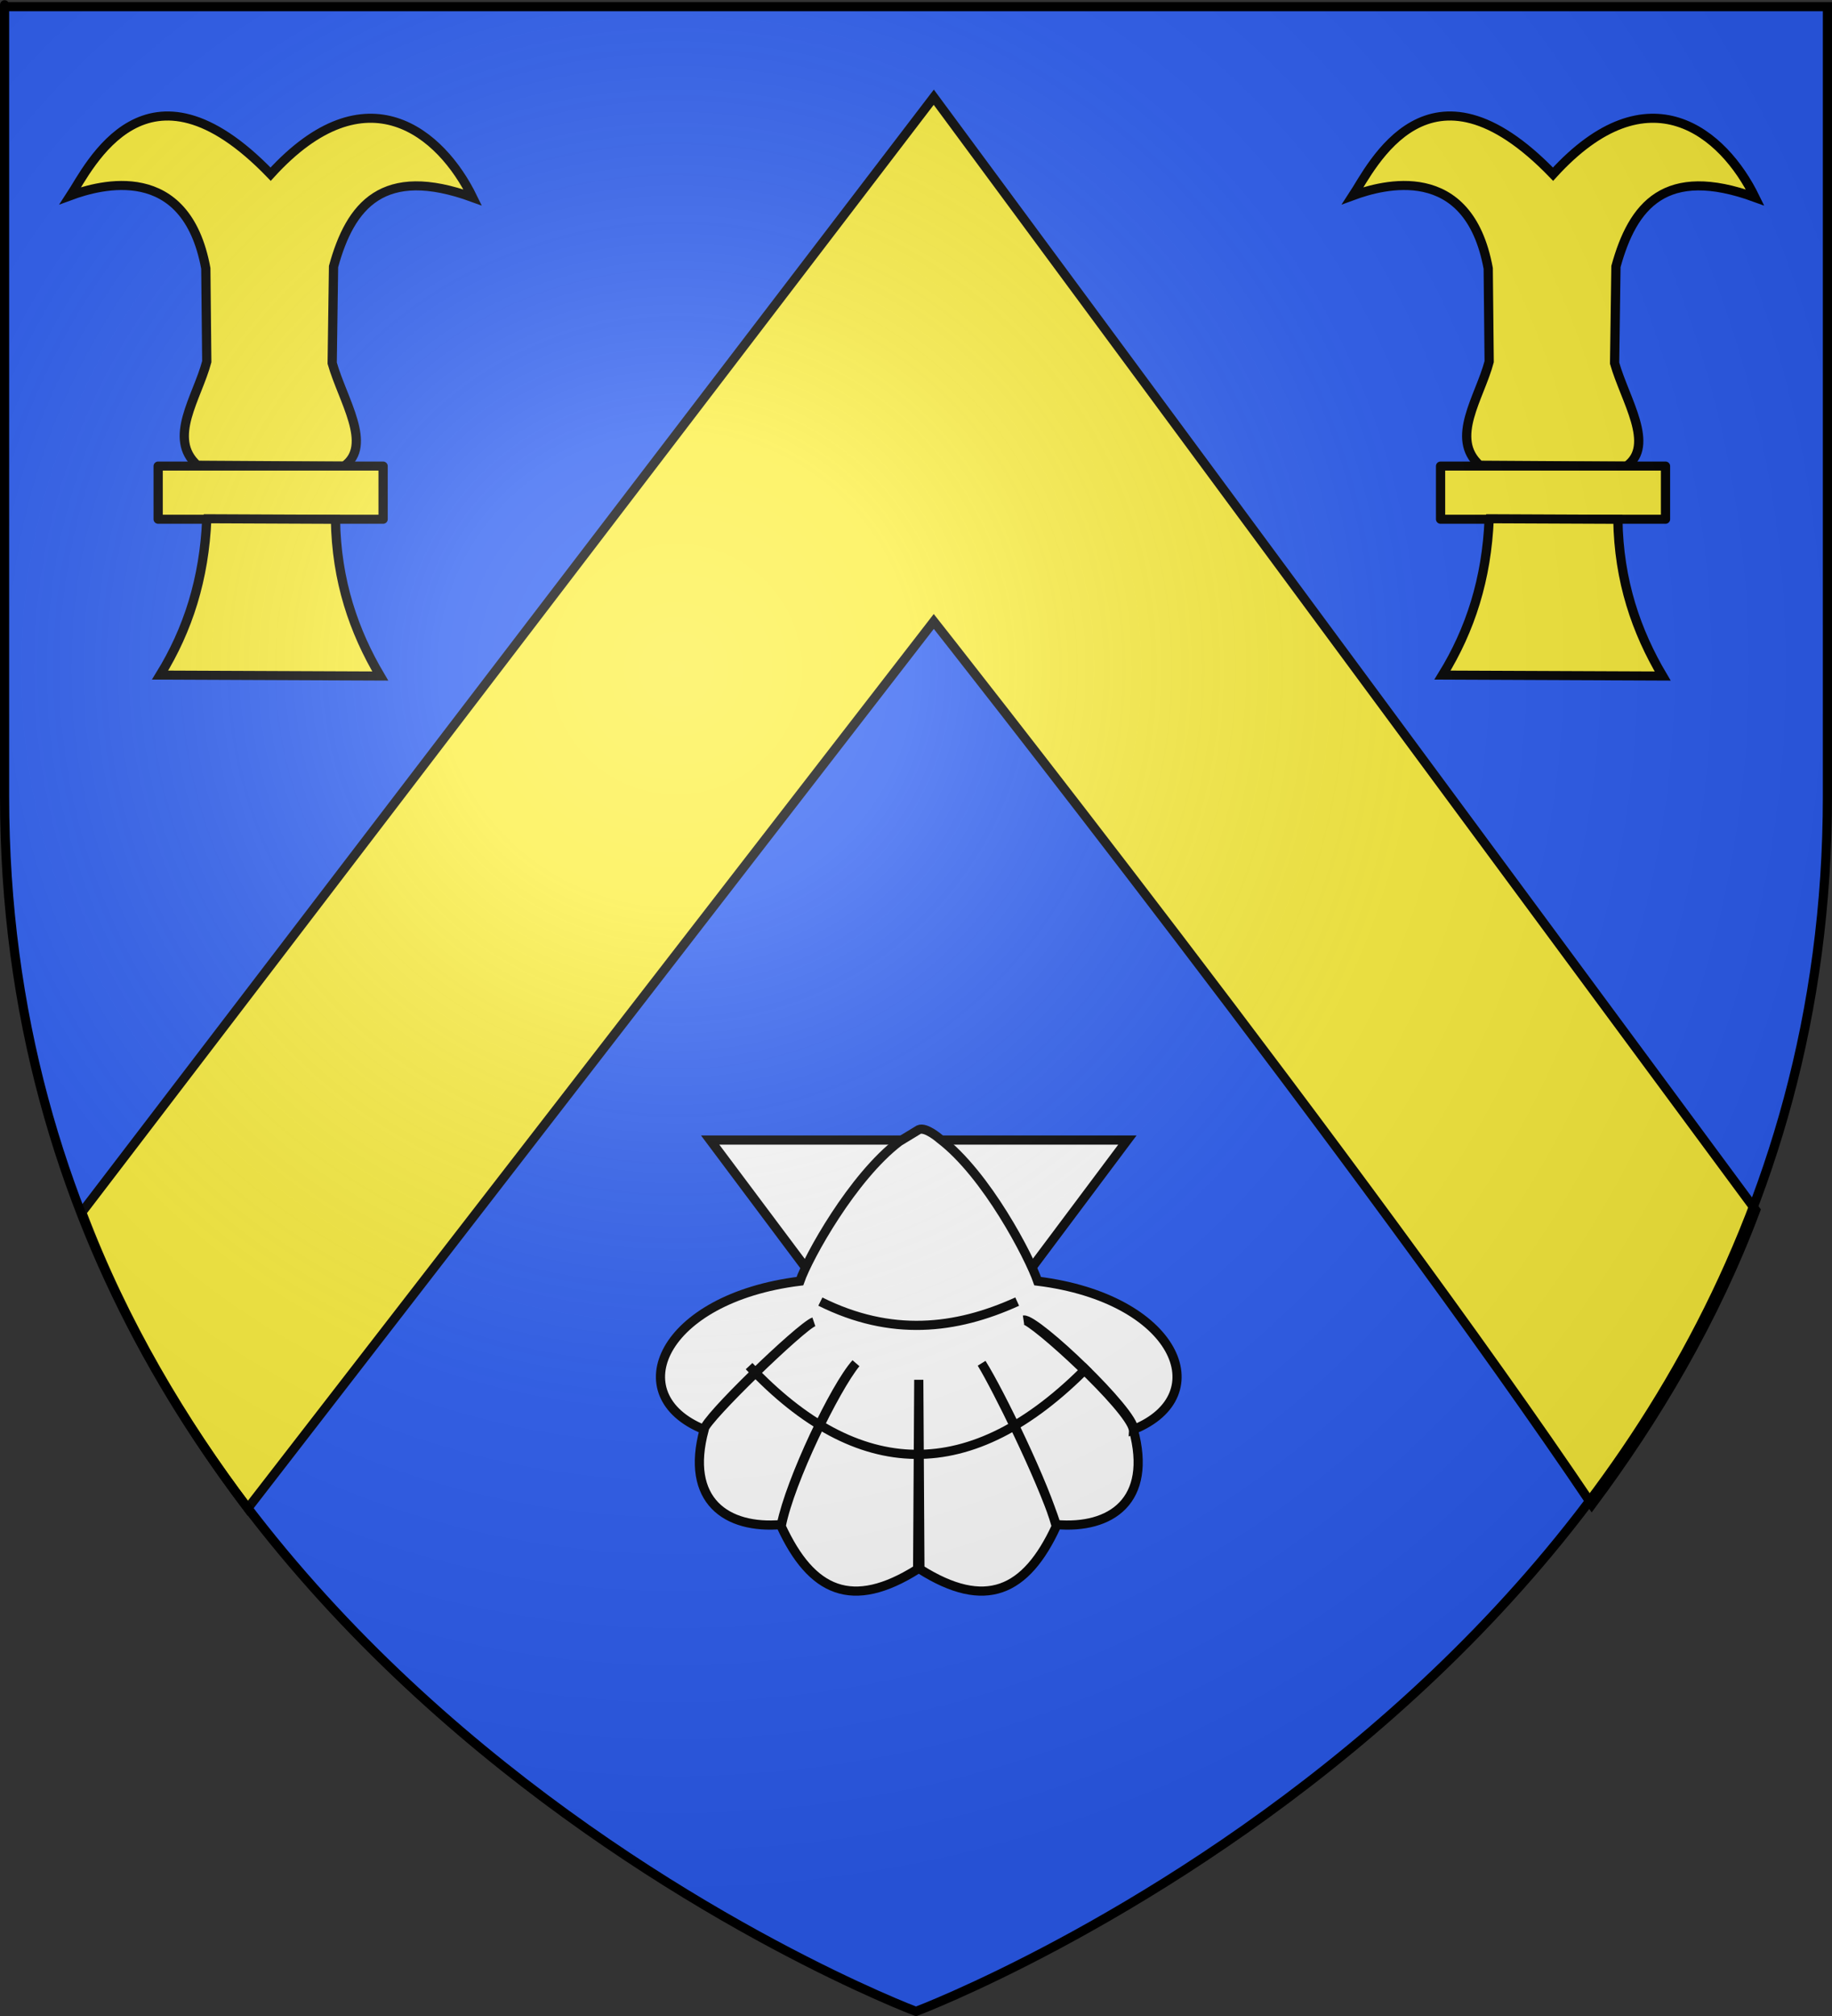
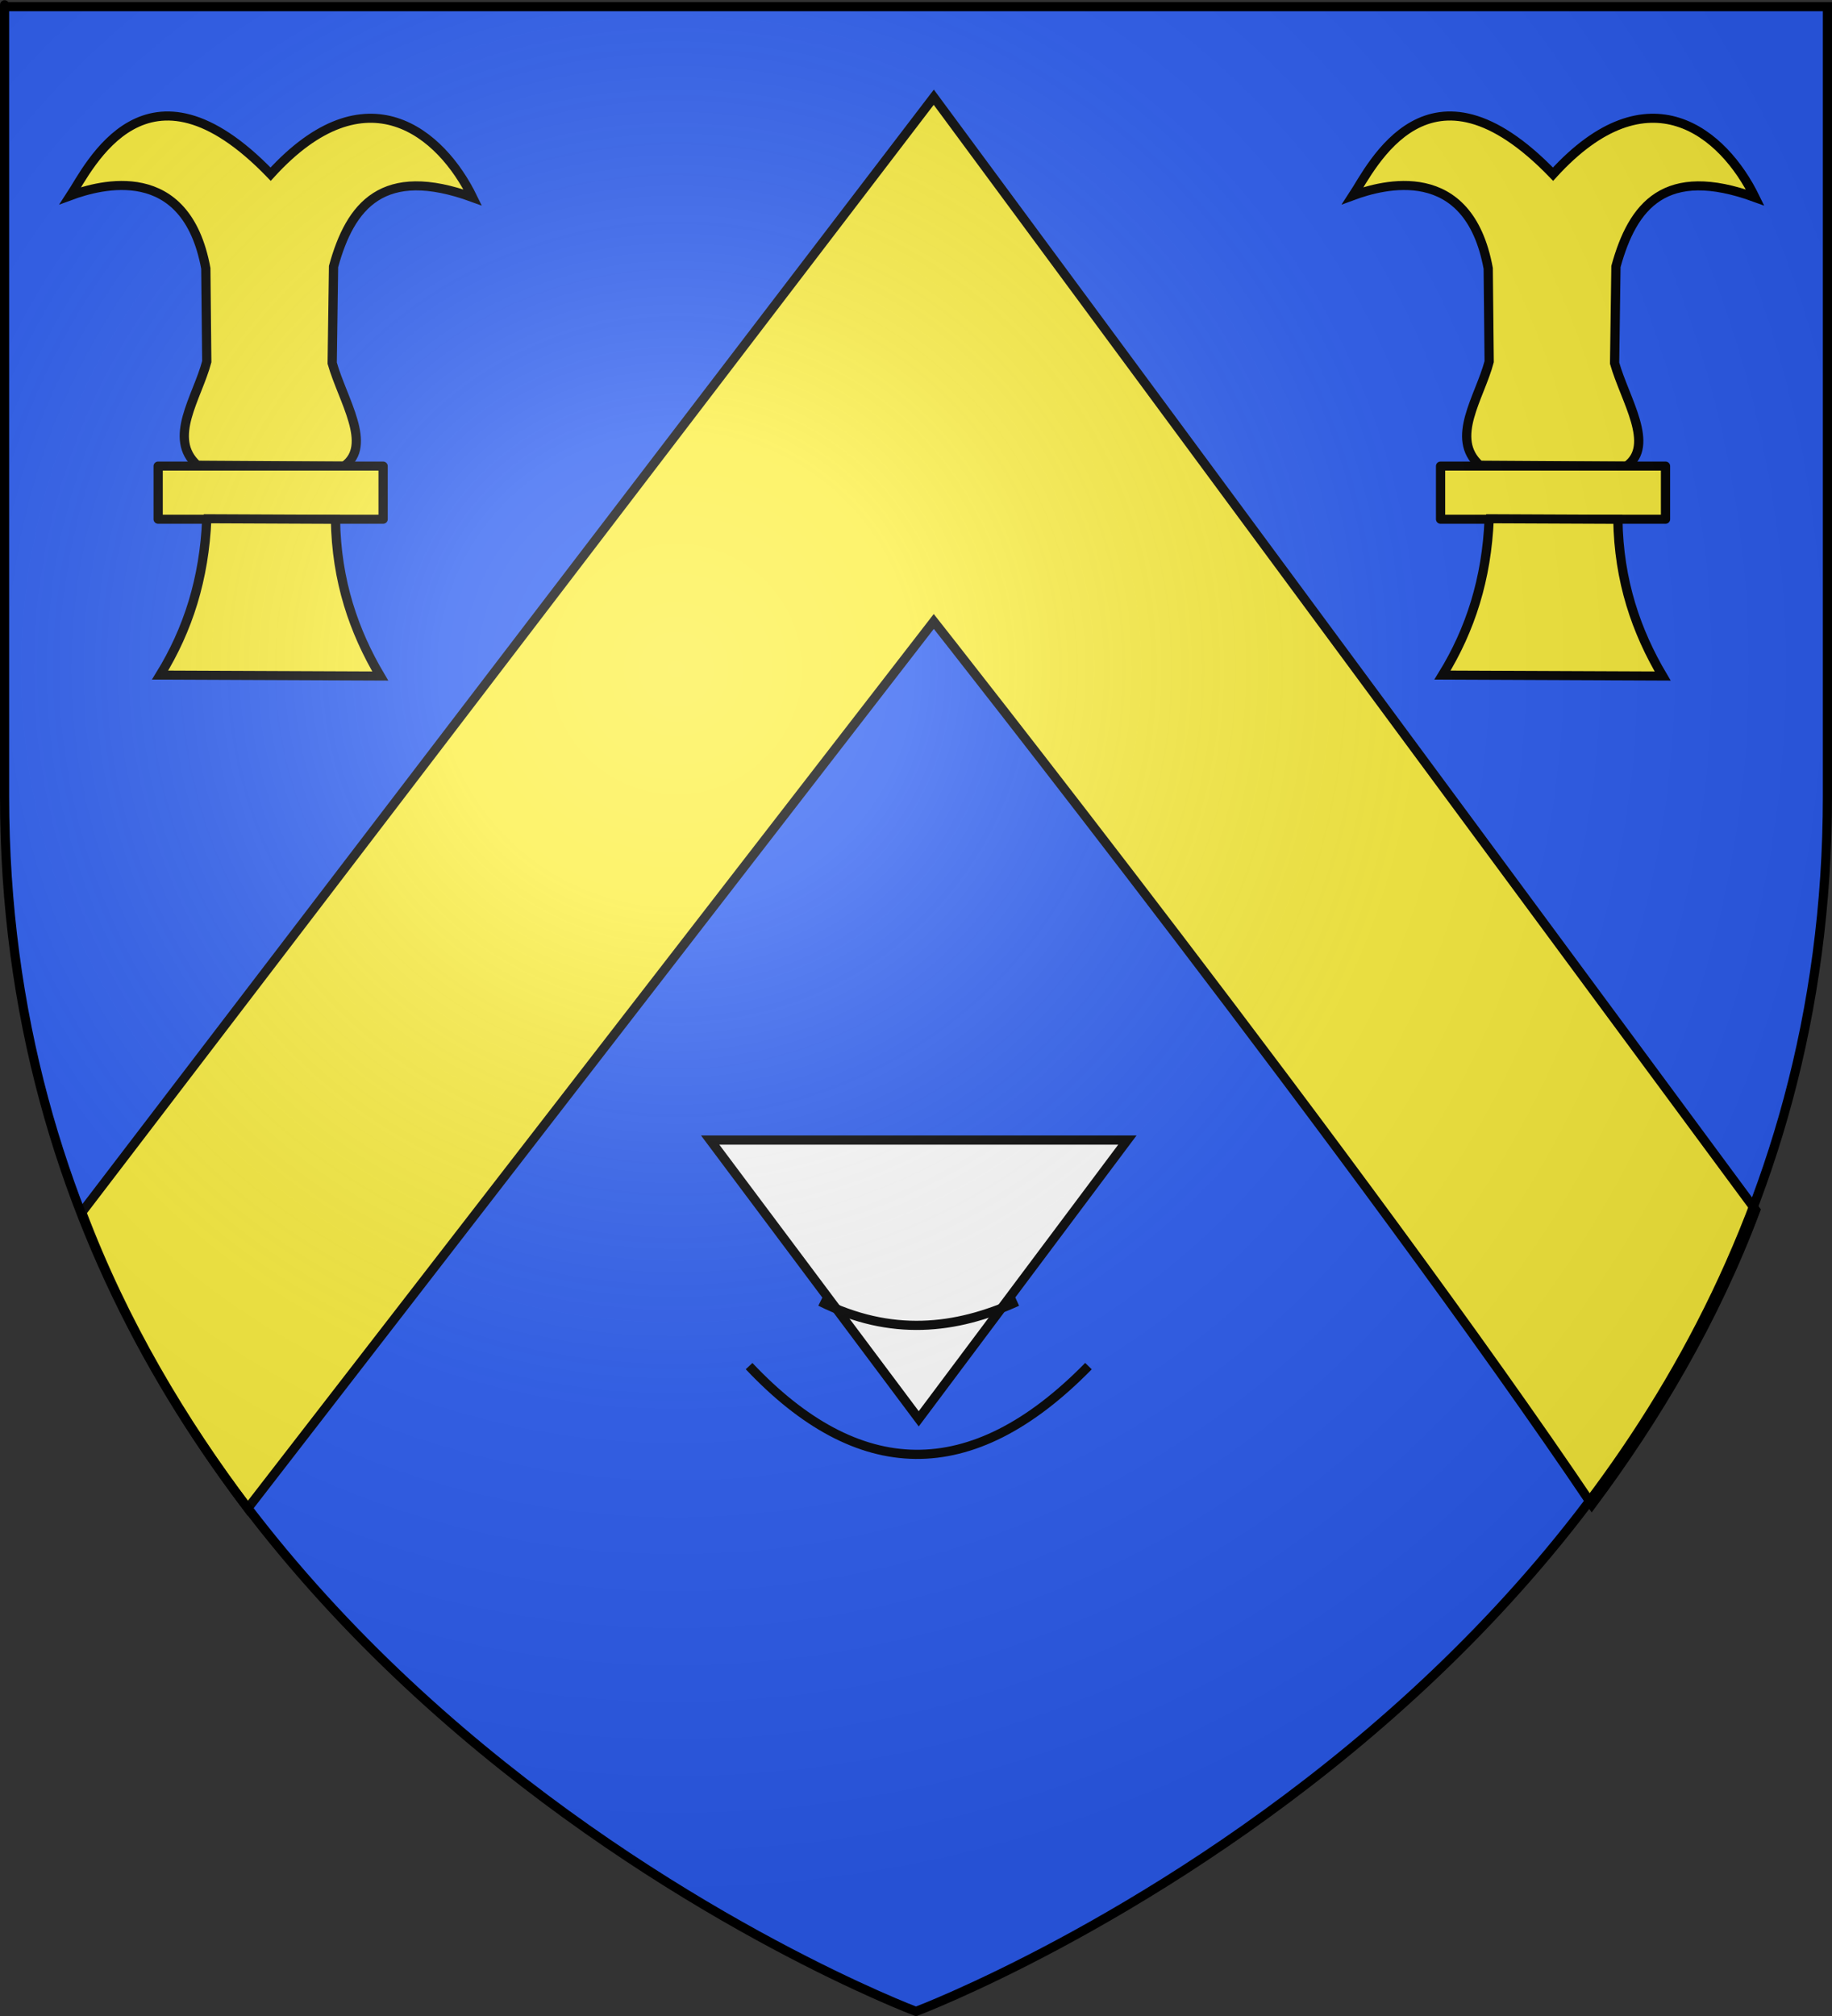
<svg xmlns="http://www.w3.org/2000/svg" xmlns:ns1="http://www.inkscape.org/namespaces/inkscape" xmlns:ns2="http://sodipodi.sourceforge.net/DTD/sodipodi-0.dtd" xmlns:xlink="http://www.w3.org/1999/xlink" version="1.0" width="600" height="660" id="svg2" ns1:version="0.48.1 r9760" ns2:docname="Blason_Laroquebrou.svg">
  <rect width="100%" height="100%" fill="#333333" stroke="none" />
  <ns2:namedview pagecolor="#ffffff" bordercolor="#666666" borderopacity="1" objecttolerance="10" gridtolerance="10" guidetolerance="10" ns1:pageopacity="0" ns1:pageshadow="2" ns1:window-width="1142" ns1:window-height="653" id="namedview97" showgrid="false" ns1:zoom="0.65976689" ns1:cx="300" ns1:cy="329.66161" ns1:window-x="0" ns1:window-y="0" ns1:window-maximized="0" ns1:current-layer="svg2" />
  <desc id="desc4">Flag of Canton of Valais (Wallis)</desc>
  <defs id="defs6">
    <linearGradient id="linearGradient2893">
      <stop style="stop-color:#ffffff;stop-opacity:0.314" offset="0" id="stop2895" />
      <stop style="stop-color:#ffffff;stop-opacity:0.251" offset="0.19" id="stop2897" />
      <stop style="stop-color:#6b6b6b;stop-opacity:0.125" offset="0.6" id="stop2901" />
      <stop style="stop-color:#000000;stop-opacity:0.125" offset="1" id="stop2899" />
    </linearGradient>
    <radialGradient cx="221.445" cy="226.331" r="300" fx="221.445" fy="226.331" id="radialGradient3163" xlink:href="#linearGradient2893" gradientUnits="userSpaceOnUse" gradientTransform="matrix(1.353,0,0,1.349,652.905,-71.632)" />
  </defs>
  <g style="display:inline" id="layer3">
    <path d="M 300,658.5 C 300,658.5 598.5,546.18 598.5,260.728 C 598.5,-24.723 598.5,2.176 598.5,2.176 L 1.5,2.176 L 1.5,260.728 C 1.5,546.18 300,658.5 300,658.5 z " style="fill:#2b5df2;fill-opacity:1;fill-rule:evenodd;stroke:none;stroke-width:1px;stroke-linecap:butt;stroke-linejoin:miter;stroke-opacity:1" id="path2855" />
  </g>
  <g id="layer4" style="stroke:#000000;stroke-opacity:1;stroke-width:3;stroke-miterlimit:4;stroke-dasharray:none">
    <path d="m 26.797,396.896 c 13.722,36.394 33.087,68.608 54.357,96.906 L 305.822,203.45 c 0,0 142.24,180.26 215.529,289.103 21.023,-28.183 40.123,-60.222 53.67,-96.375 L 305.822,31.827 z" style="fill:#fcef3c;fill-opacity:1;fill-rule:evenodd;stroke:#000000;stroke-width:3;stroke-linecap:butt;stroke-linejoin:miter;stroke-miterlimit:4;stroke-opacity:1;stroke-dasharray:none;display:inline" id="path10706" ns1:connector-curvature="0" ns2:nodetypes="ccccccc" />
    <g transform="translate(213.333,365.58)" id="g4289" style="stroke:#000000;stroke-opacity:1;stroke-width:3;stroke-miterlimit:4;stroke-dasharray:none">
      <g transform="translate(-191.362,-117.094)" id="g7233" style="stroke:#000000;stroke-opacity:1;stroke-width:3;stroke-miterlimit:4;stroke-dasharray:none">
        <path d="M 210.616,124.75 L 278.923,216.005 L 347.259,124.75 L 278.923,124.75 L 210.616,124.75 z " style="fill:#ffffff;fill-opacity:1;fill-rule:evenodd;stroke:#000000;stroke-width:3;stroke-linecap:butt;stroke-linejoin:miter;stroke-miterlimit:4;stroke-dasharray:none;stroke-opacity:1" id="path1900" />
-         <path d="M 272.562,125.219 C 257.197,136.913 242.734,163.061 240,170.938 C 194.611,176.569 180.99,208.311 208.562,219.5 C 209.216,215.963 240.847,185.424 244.541,184.276 C 240.137,185.905 208.496,216.309 208.656,219.562 C 202.325,242.827 215.951,252.178 233.938,250.625 C 236.839,236.215 251.456,205.453 258.347,197.83 C 251.61,206.012 236.699,236.407 233.875,251.188 C 243.812,272.711 257.138,278.748 278.562,265.219 L 278.938,203.229 L 279.312,265.219 C 300.737,278.748 314.032,272.711 323.969,251.188 C 320.377,237.942 305.551,207.44 299.528,197.83 C 304.282,205.621 318.751,234.608 323.938,250.625 C 341.924,252.178 355.55,242.827 349.219,219.562 C 348.195,212.565 315.921,183.163 313.303,183.657 C 317.501,183.198 349.647,213.857 349.312,219.5 C 376.885,208.311 363.264,176.569 317.875,170.938 C 315.141,163.061 301.234,136.079 285.868,124.385 C 285.868,124.385 281.226,120.287 278.938,121.344 L 272.562,125.219 z " style="fill:#ffffff;fill-opacity:1;fill-rule:evenodd;stroke:#000000;stroke-width:3;stroke-linecap:butt;stroke-linejoin:miter;stroke-miterlimit:4;stroke-dasharray:none;stroke-opacity:1" id="path2792" />
        <path d="M 246.705,177.634 C 269.839,189.152 290.992,186.806 311.17,177.634" style="fill:none;fill-rule:evenodd;stroke:#000000;stroke-width:3;stroke-linecap:butt;stroke-linejoin:miter;stroke-miterlimit:4;stroke-dasharray:none;stroke-opacity:1" id="path3686" />
        <path d="M 223.364,198.752 C 258.931,236.443 295.98,238.098 334.511,198.752" style="fill:none;fill-rule:evenodd;stroke:#000000;stroke-width:3;stroke-linecap:butt;stroke-linejoin:miter;stroke-miterlimit:4;stroke-dasharray:none;stroke-opacity:1" id="path4573" />
      </g>
    </g>
    <g transform="matrix(0.93,0,0,0.913,-68.78,-37.158)" ns1:label="dessin" id="layer4-8" style="stroke:#000000;stroke-opacity:1;stroke-width:3.254;stroke-miterlimit:4;stroke-dasharray:none">
      <path ns2:nodetypes="cccccccccc" id="path4796" d="m 143.419,207.511 51.692,0.334 c 10.301,-7.421 -0.516,-23.785 -4.167,-36.93 l 0.475,-34.646 c 5.9,-21.876 17.349,-36.507 49.007,-24.751 -11.087,-23.163 -37.451,-46.09 -71.161,-8.362 -43.81,-46.23 -63.804,-2.706 -70.49,7.693 10.422,-3.91 40.704,-12.505 47.664,26.089 l 0.336,33.447 c -3.353,12.899 -13.881,27.48 -3.357,37.126 z" style="color:#000000;fill:#fcef3c;fill-opacity:1;fill-rule:evenodd;stroke:#000000;stroke-width:3.254;stroke-linecap:butt;stroke-linejoin:miter;stroke-miterlimit:4;stroke-opacity:1;stroke-dasharray:none;stroke-dashoffset:0;marker:none;visibility:visible;display:inline;overflow:visible" ns1:connector-curvature="0" />
      <rect y="207.824" x="129.657" height="19.065" width="79.217" id="rect4798" style="fill:#fcef3c;fill-opacity:1;stroke:#000000;stroke-width:3.254;stroke-linecap:butt;stroke-linejoin:round;stroke-miterlimit:4;stroke-opacity:1;stroke-dasharray:none" />
      <path ns2:nodetypes="ccccc" id="path4800" d="m 146.776,226.715 45.315,0.196 c 0.328,22.17 6.518,40.25 15.776,56.191 l -77.539,-0.334 c 9.822,-16.247 15.575,-34.454 16.448,-56.052 z" style="color:#000000;fill:#fcef3c;fill-opacity:1;fill-rule:evenodd;stroke:#000000;stroke-width:3.254;stroke-linecap:butt;stroke-linejoin:miter;stroke-miterlimit:4;stroke-opacity:1;stroke-dasharray:none;stroke-dashoffset:0;marker:none;visibility:visible;display:inline;overflow:visible" ns1:connector-curvature="0" />
    </g>
    <use x="0" y="0" xlink:href="#layer4-8" id="use3462" transform="translate(420,0)" width="600" height="660" style="stroke:#000000;stroke-opacity:1;stroke-width:3;stroke-miterlimit:4;stroke-dasharray:none" />
  </g>
  <g id="layer2" transform="translate(-731.034,-14.614)">
    <path d="m 1030.534,672.615 c 0,0 298.5,-112.32 298.5,-397.772 0,-285.452 0,-258.552 0,-258.552 l -597,0 0,258.552 c 0,285.452 298.5,397.772 298.5,397.772 z" style="fill:url(#radialGradient3163);fill-opacity:1;fill-rule:evenodd;stroke:none" id="path2875" ns1:connector-curvature="0" />
  </g>
  <g id="layer1">
    <path d="M 300,658.5 C 300,658.5 1.5,546.18 1.5,260.728 C 1.5,-24.723 1.5,2.176 1.5,2.176 L 598.5,2.176 L 598.5,260.728 C 598.5,546.18 300,658.5 300,658.5 z " style="opacity:1;fill:none;fill-opacity:1;fill-rule:evenodd;stroke:#000000;stroke-width:3;stroke-linecap:butt;stroke-linejoin:miter;stroke-miterlimit:4;stroke-dasharray:none;stroke-opacity:1" id="path1411" />
  </g>
</svg>